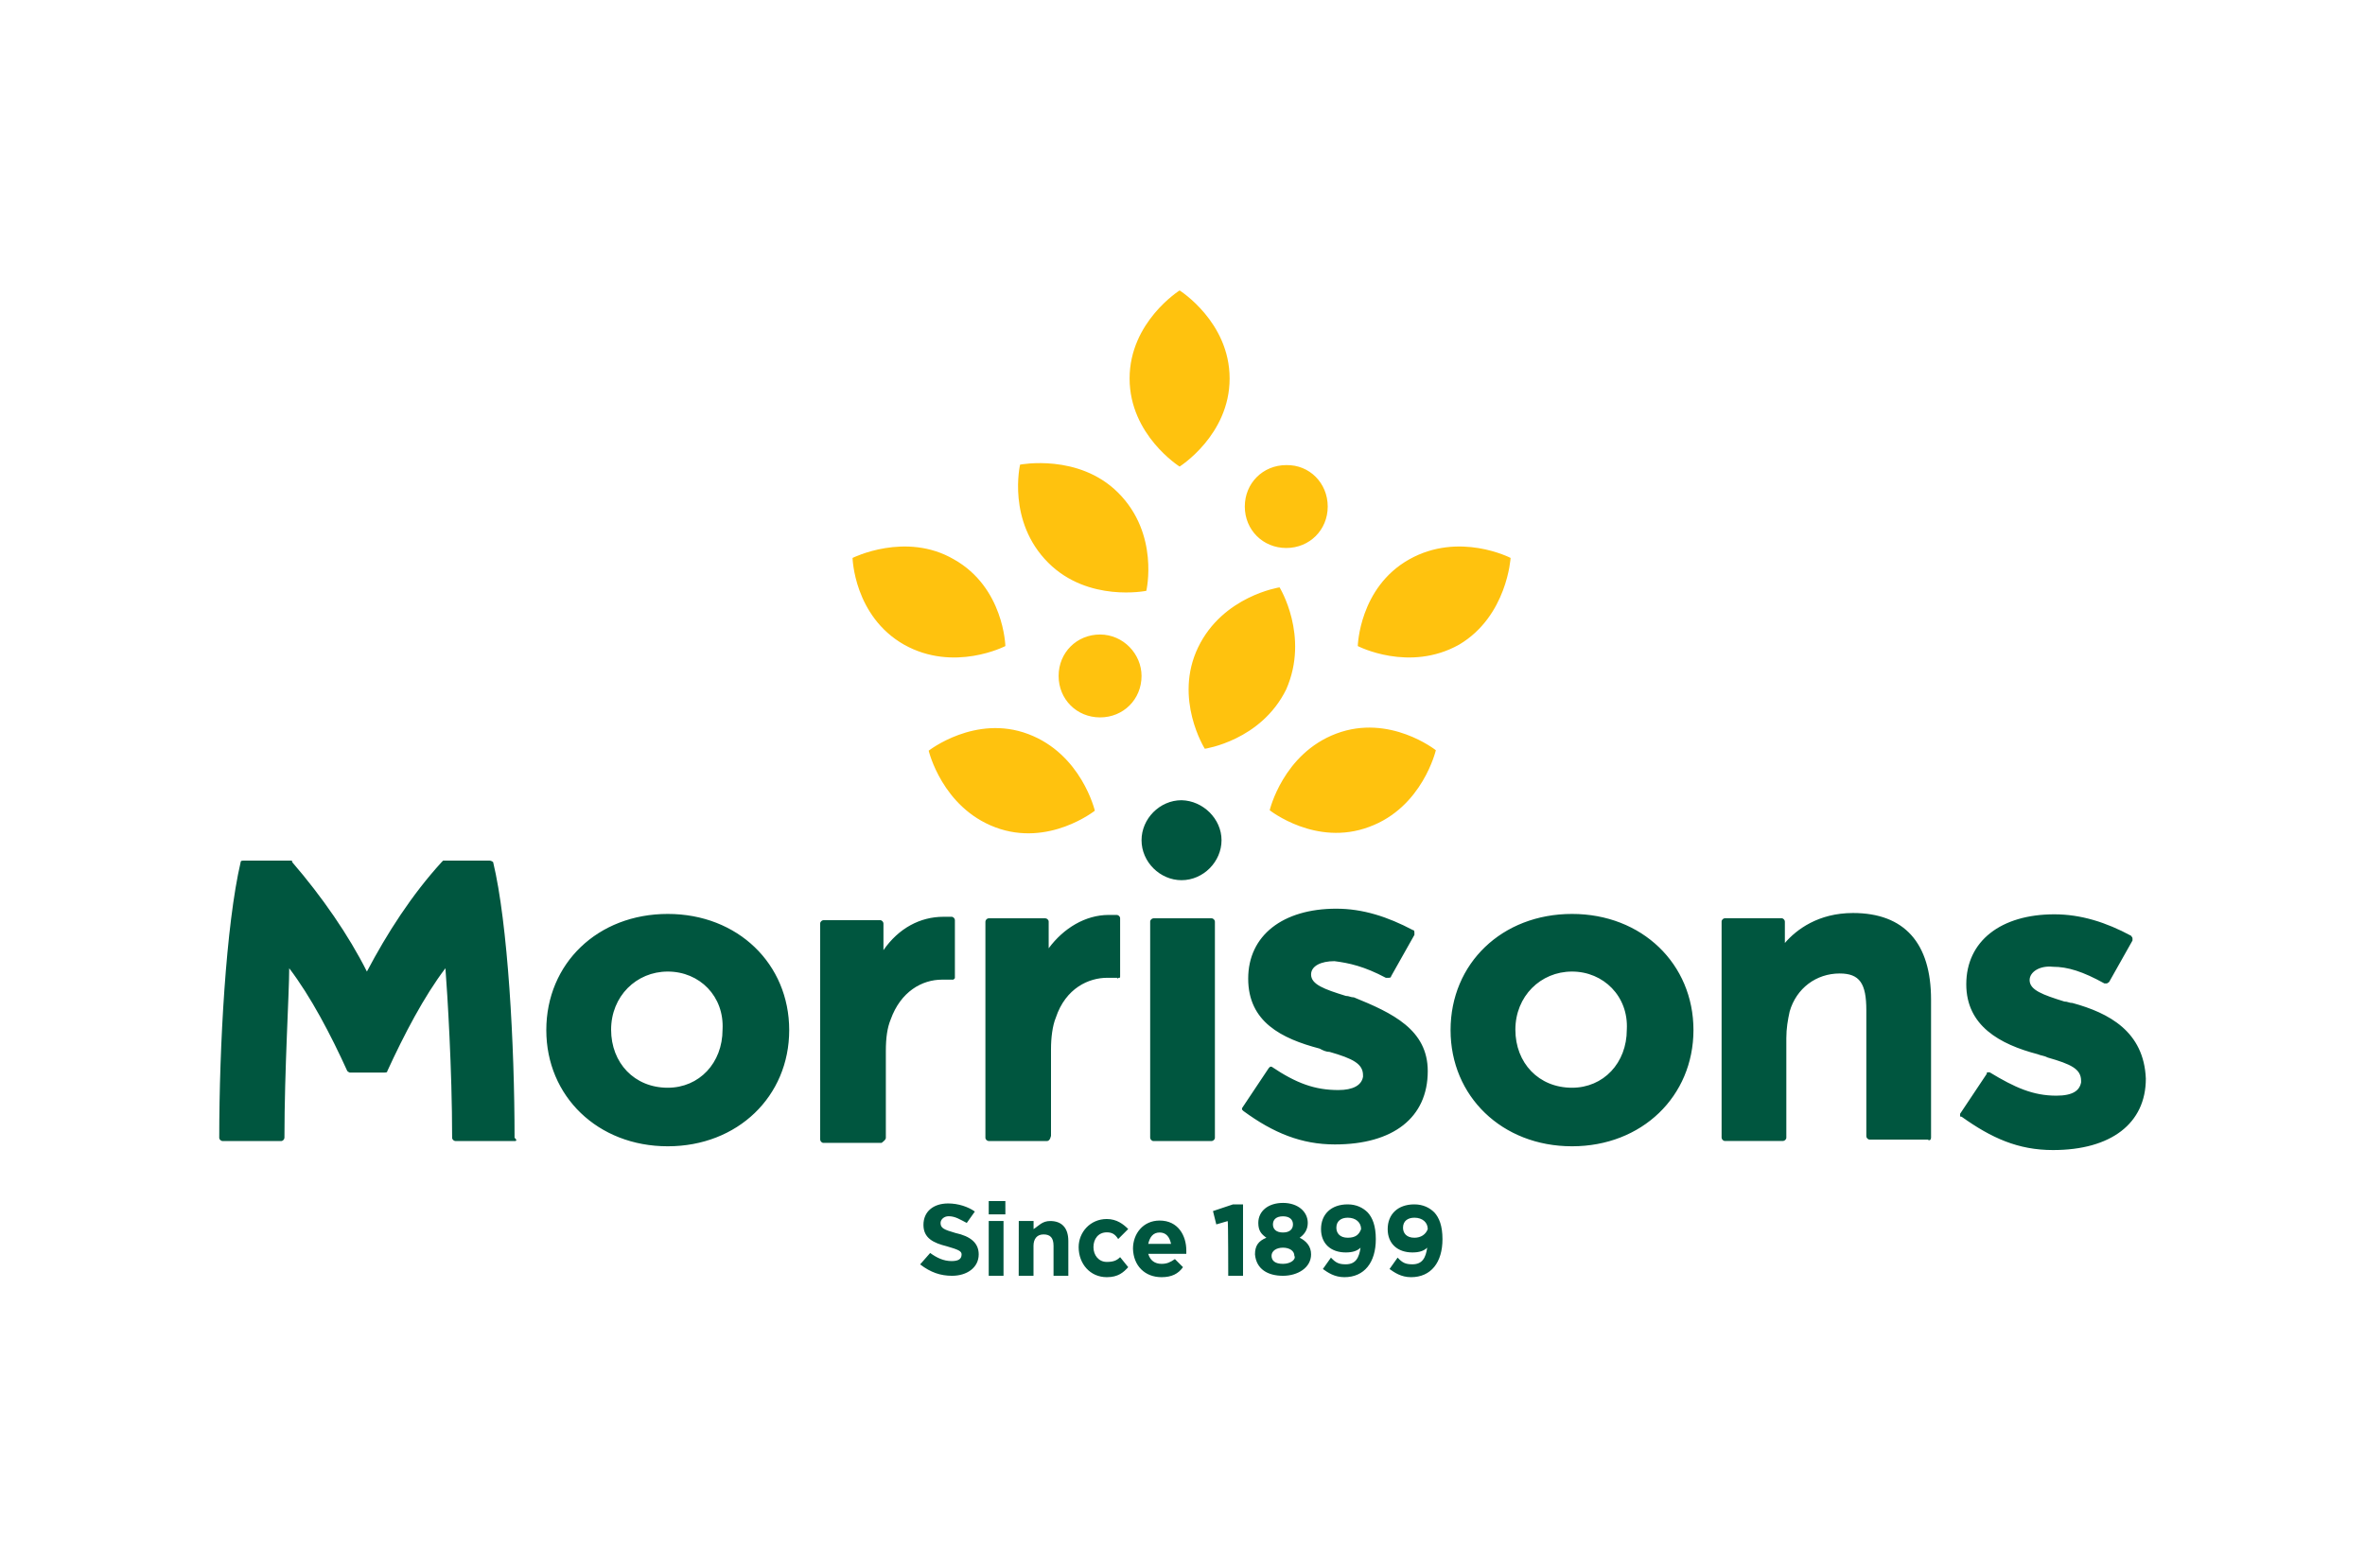
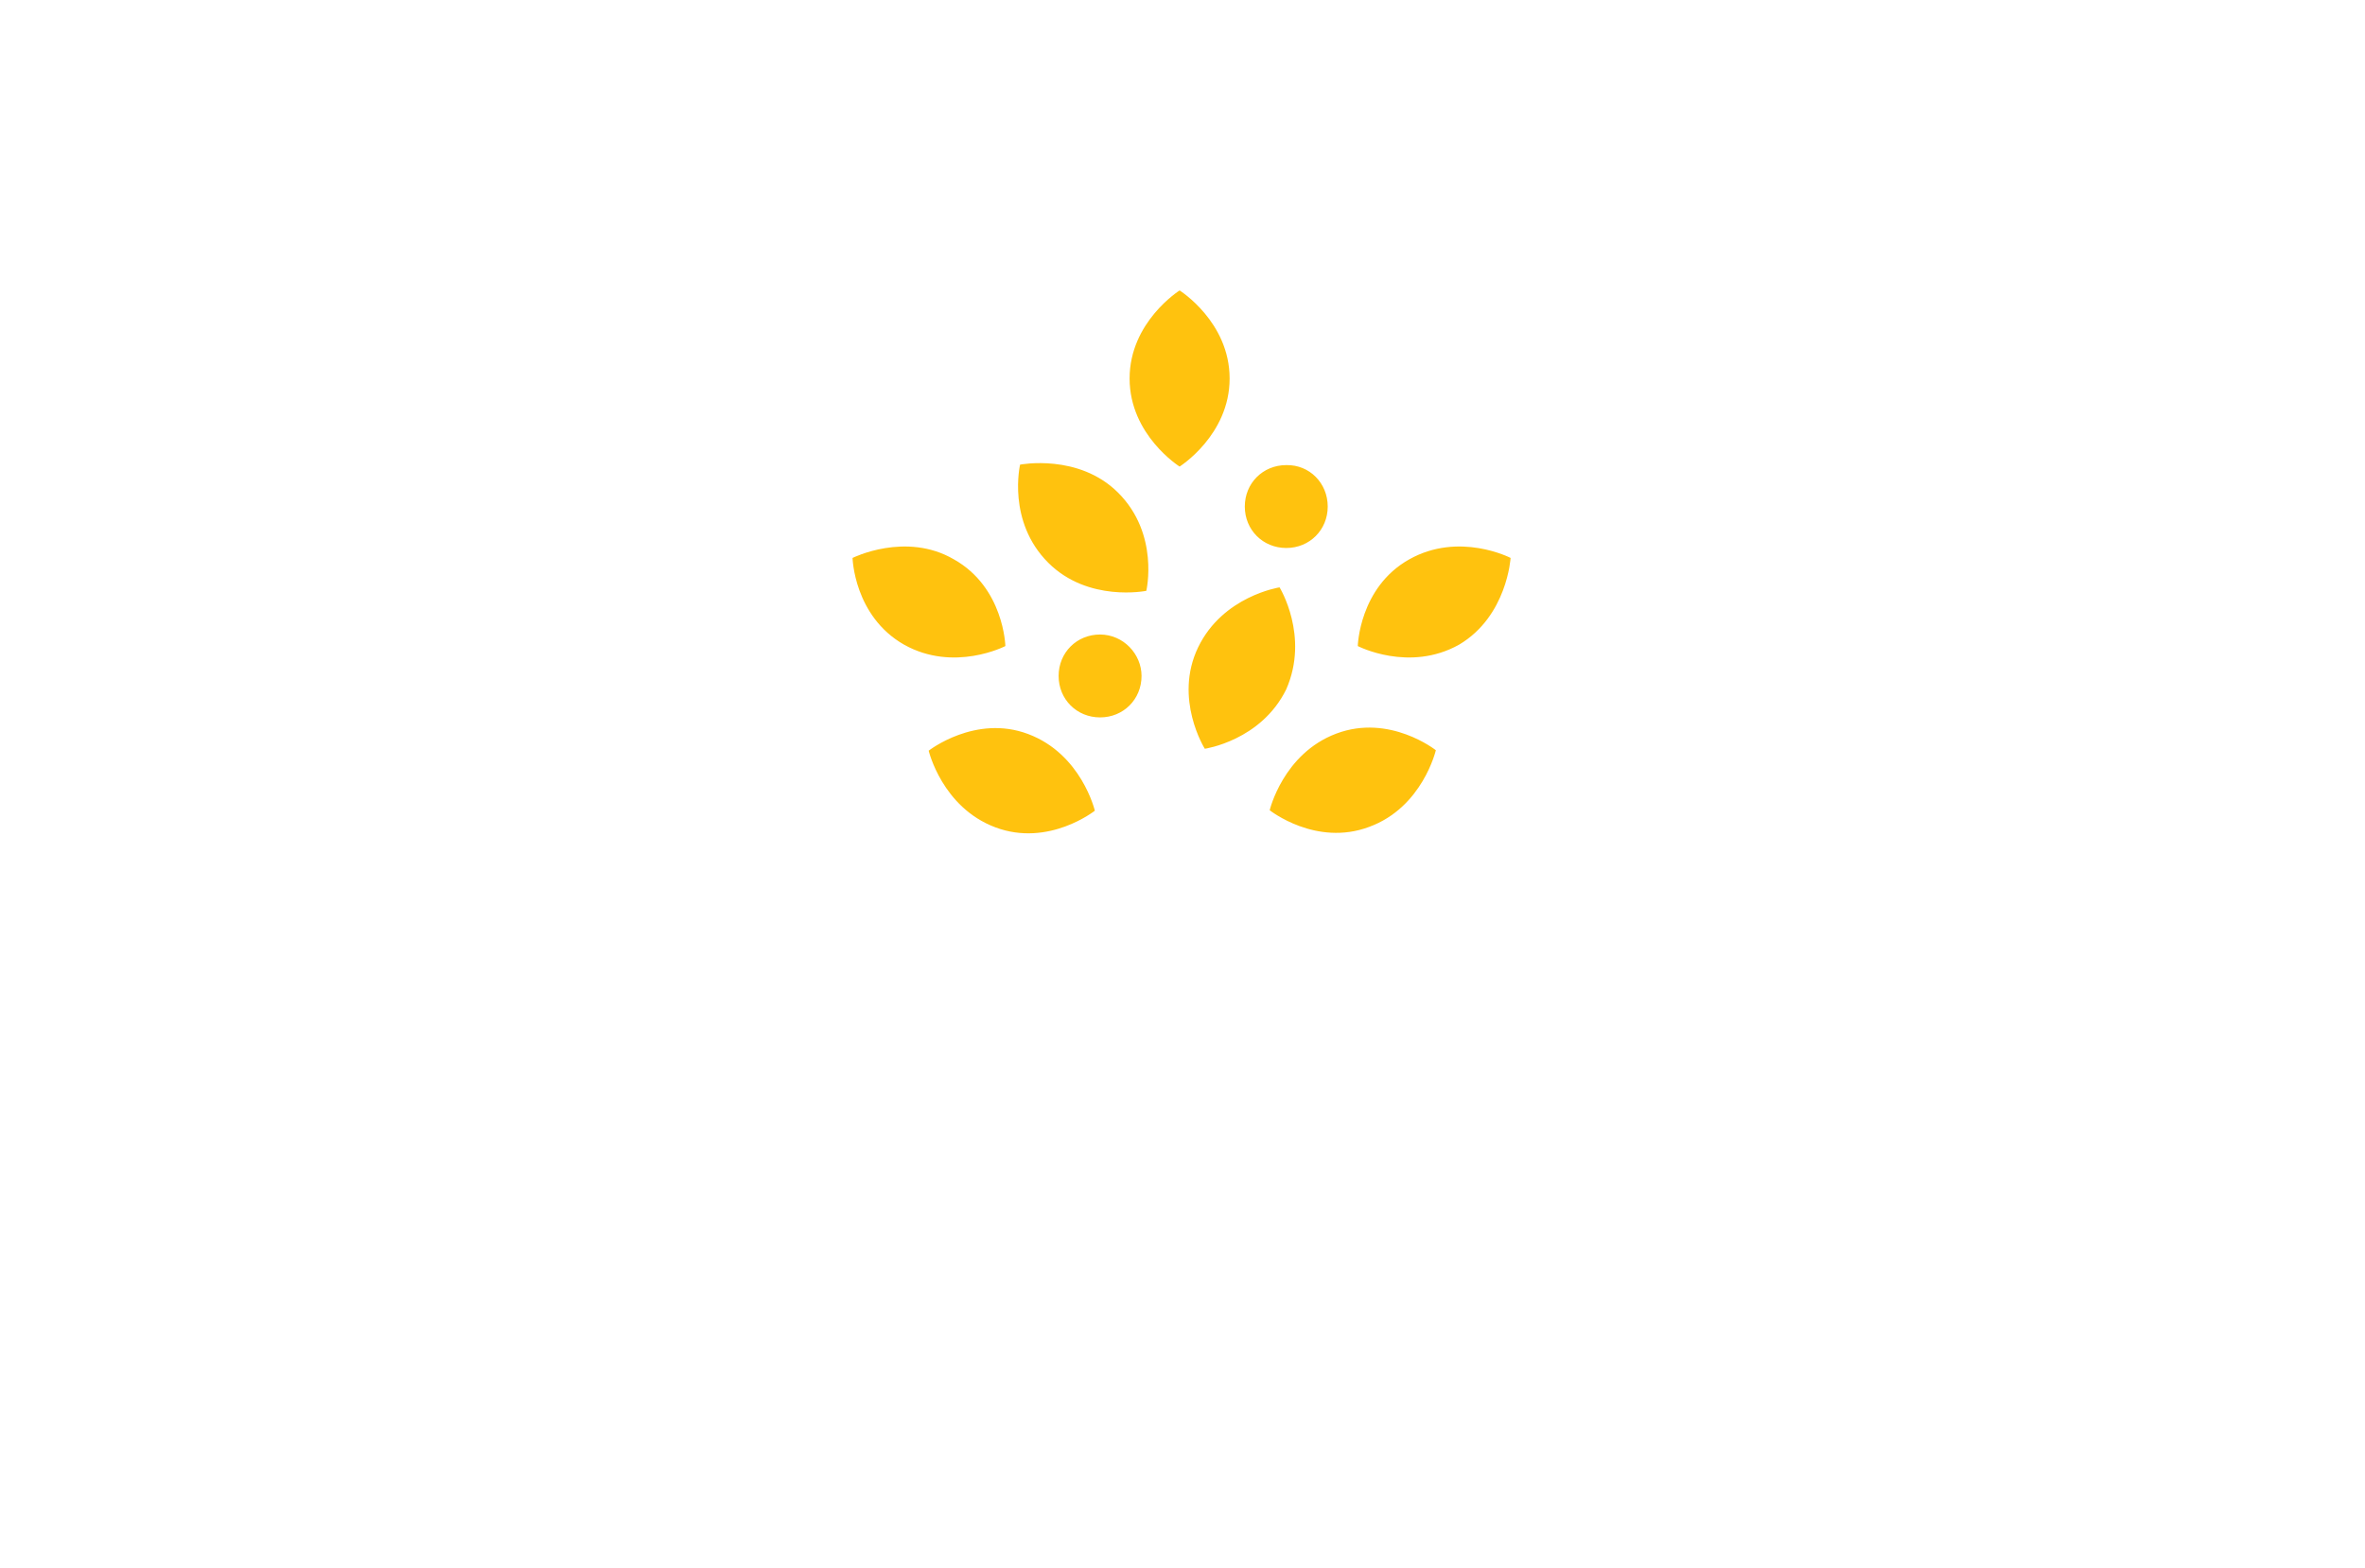
<svg xmlns="http://www.w3.org/2000/svg" version="1.1" id="katman_1" x="0px" y="0px" viewBox="0 0 3068.9 2034.8" style="enable-background:new 0 0 3068.9 2034.8;" xml:space="preserve">
  <style type="text/css"> .st0{fill:#00563F;} .st1{fill:#FFC20E;} </style>
-   <path class="st0" d="M1235.4,1656c19.2,0,34.6-10.5,34.6-27.8c0-14.8-10.5-23.5-30.3-27.8c-14.8-4.3-19.2-6.2-19.2-13 c0-4.3,4.3-8.7,10.5-8.7c8.7,0,14.8,4.3,23.5,8.7l10.5-14.8c-8.7-6.2-21.6-10.5-34.6-10.5c-19.2,0-32.1,10.5-32.1,27.8 c0,17.3,13,23.5,30.3,27.8c14.8,4.3,19.2,6.2,19.2,10.5c0,6.2-4.3,8.7-13,8.7c-10.5,0-19.2-4.3-27.8-10.5l-13,14.8 C1207.6,1651.7,1220.6,1656,1235.4,1656 M1283,1576.3h21.6V1559H1283V1576.3z M1283,1656h19.2v-71.1H1283V1656z M1321.9,1656h19.2 v-38.9c0-8.7,4.3-14.8,13-14.8c8.7,0,13,4.3,13,14.8v38.9h19.2v-45.1c0-17.3-8.7-26-23.5-26c-10.5,0-14.8,6.2-21.6,10.5v-10.5h-19.2 L1321.9,1656z M1436.2,1657.8c14.8,0,21.6-6.2,27.8-13l-10.5-13c-4.3,4.3-8.7,6.2-17.3,6.2c-10.5,0-17.3-8.7-17.3-19.2 s6.2-19.2,17.3-19.2c6.2,0,10.5,1.9,14.8,8.7l13-13c-6.2-6.2-14.8-13-27.8-13c-21.6,0-36.5,17.3-36.5,36.5 C1399.7,1640.5,1414.6,1657.8,1436.2,1657.8 M1507.3,1657.8c13,0,21.6-4.3,27.8-13l-10.5-10.5c-6.2,4.3-10.5,6.2-17.3,6.2 c-8.7,0-14.8-4.3-17.3-13h49.4v-4.3c0-19.2-10.5-38.9-34.6-38.9c-21.6,0-34.6,17.3-34.6,36.5 C1470.8,1643,1485.6,1657.8,1507.3,1657.8 M1490,1614.6c1.9-8.7,6.2-14.8,14.8-14.8c8.7,0,13,6.2,14.8,14.8H1490z M1593.8,1656h19.2 v-92.7h-13l-26,8.7l4.3,17.3l14.8-4.3C1593.8,1584.9,1593.8,1656,1593.8,1656z M1664.8,1656c19.2,0,36.5-10.5,36.5-27.8 c0-10.5-6.2-17.3-14.8-21.6c6.2-4.3,10.5-10.5,10.5-19.2c0-14.8-13-26-32.1-26s-32.1,10.5-32.1,26c0,10.5,4.3,14.8,10.5,19.2 c-10.5,4.3-14.8,10.5-14.8,21.6C1630.2,1647.3,1645,1656,1664.8,1656 M1664.8,1599.8c-8.7,0-13-4.3-13-10.5s4.3-10.5,13-10.5 c8.7,0,13,4.3,13,10.5S1673.5,1599.8,1664.8,1599.8 M1664.8,1640.5c-10.5,0-14.8-4.3-14.8-10.5s6.2-10.5,14.8-10.5 c8.7,0,14.8,4.3,14.8,10.5C1682.1,1634.4,1675.3,1640.5,1664.8,1640.5 M1744.5,1657.8c26,0,40.8-19.2,40.8-49.4 c0-17.3-4.3-27.8-10.5-34.6c-6.2-6.2-14.8-10.5-26-10.5c-21.6,0-34.6,13-34.6,32.1s13,30.3,32.1,30.3c8.7,0,14.8-1.9,19.2-6.2 c-1.9,13-6.2,21.6-19.2,21.6c-8.7,0-13-1.9-19.2-8.7l-10.5,14.8C1722.9,1651.7,1731.6,1657.8,1744.5,1657.8 M1748.9,1606.6 c-10.5,0-14.8-6.2-14.8-13c0-8.7,6.2-13,14.8-13c10.5,0,17.3,6.2,17.3,14.8C1763.7,1602.2,1759.4,1606.6,1748.9,1606.6 M1831,1657.8 c26,0,40.8-19.2,40.8-49.4c0-17.3-4.3-27.8-10.5-34.6c-6.2-6.2-14.8-10.5-26-10.5c-21.6,0-34.6,13-34.6,32.1s13,30.3,32.1,30.3 c8.7,0,14.8-1.9,19.2-6.2c-1.9,13-6.2,21.6-19.2,21.6c-8.7,0-13-1.9-19.2-8.7l-10.5,14.8C1809.4,1651.7,1818.1,1657.8,1831,1657.8 M1835.4,1606.6c-10.5,0-14.8-6.2-14.8-13c0-8.7,6.2-13,14.8-13c10.5,0,17.3,6.2,17.3,14.8C1850.2,1602.2,1844,1606.6,1835.4,1606.6 M1585.1,1090.6c0,27.8-23.5,51.9-51.9,51.9c-27.8,0-51.9-23.5-51.9-51.9c0-27.8,23.5-51.9,51.9-51.9 C1561,1039.3,1585.1,1062.8,1585.1,1090.6 M2689.3,1301.9c-4.3,0-6.2-1.9-10.5-1.9c-27.8-8.7-45.1-14.8-45.1-27.8 c0-10.5,13-19.2,30.3-17.3c19.2,0,38.9,6.2,66.7,21.6h1.9c1.9,0,1.9,0,4.3-1.9l30.3-53.8v-1.9c0-1.9,0-1.9-1.9-4.3 c-32.1-17.3-64.9-27.8-99.5-27.8c-69.2,0-114.3,34.6-114.3,90.8c0,53.8,43.3,77.9,92.7,90.8c4.3,1.9,8.7,1.9,13,4.3 c30.3,8.7,43.3,14.8,43.3,30.3v1.9c-1.9,10.5-10.5,17.3-32.1,17.3c-30.3,0-53.8-10.5-86.5-30.3h-1.9c-1.9,0-1.9,0-1.9,1.9 l-34.6,51.9v1.9c0,1.9,0,1.9,1.9,1.9c38.9,27.8,73.5,43.3,118.6,43.3c75.4,0,120.5-34.6,120.5-92.7 C2782,1339,2736.9,1314.9,2689.3,1301.9 M1852.7,1390.3c0,60.6-45.1,95.2-120.5,95.2c-43.3,0-79.7-14.8-118.6-43.3l-1.9-1.9v-1.9 l34.6-51.9l1.9-1.9h1.9c32.1,21.6,56.2,30.3,86.5,30.3c19.2,0,30.3-6.2,32.1-17.3v-1.9c0-14.8-13-21.6-43.3-30.3 c-4.3,0-8.7-1.9-13-4.3c-49.4-13-92.7-34.6-92.7-90.8s45.1-90.8,114.3-90.8c34.6,0,66.7,10.5,99.5,27.8c1.9,0,1.9,1.9,1.9,4.3v1.9 l-30.3,53.8c0,1.9-1.9,1.9-4.3,1.9h-2.5c-27.8-14.8-47.6-19.2-66.7-21.6c-17.3,0-30.3,6.2-30.3,17.3c0,13,17.3,19.2,45.1,27.8 c4.3,0,6.2,1.9,10.5,1.9C1806.9,1314.9,1852.7,1336.5,1852.7,1390.3 M1358.3,1481.1H1283c-1.9,0-4.3-1.9-4.3-4.3v-280.5 c0-1.9,1.9-4.3,4.3-4.3h73.5c1.9,0,4.3,1.9,4.3,4.3v34.6c19.2-26,47.6-43.3,77.9-43.3h10.5c1.9,0,4.3,1.9,4.3,4.3v75.4 c0,1.9,0,1.9-1.9,1.9c0,0-1.9,1.9-1.9,0h-13c-23.5,0-53.8,13-66.7,51.9c-4.3,10.5-6.2,26-6.2,40.8v112.5 C1362.7,1479.3,1360.8,1481.1,1358.3,1481.1 M1149.5,1476.8v-112.5c0-17.3,1.9-30.3,6.2-40.8c13-36.5,40.8-51.9,66.7-51.9h14.8 l1.9-1.9v-75.4c0-1.9-1.9-4.3-4.3-4.3h-10.5c-30.3,0-58.1,14.8-77.9,43.3v-34.6c0-1.9-1.9-4.3-4.3-4.3h-73.5c-1.9,0-4.3,1.9-4.3,4.3 v280.5c0,1.9,1.9,4.3,4.3,4.3h75.4C1147,1481.1,1149.5,1479.3,1149.5,1476.8 M668.2,1481.1h-77.2c-1.9,0-4.3-1.9-4.3-4.3 c0-88.4-6.2-187.8-8.7-220c-27.8,36.5-53.8,86.5-75.4,133.5c0,1.9-1.9,1.9-4.3,1.9H455c-1.9,0-1.9,0-4.3-1.9 c-21.6-47.6-47.6-97-75.4-133.5c0,32.1-6.2,131.6-6.2,220c0,1.9-1.9,4.3-4.3,4.3h-76c-1.9,0-4.3-1.9-4.3-4.3 c0-118.6,8.7-276.2,27.8-357.8c0-1.9,1.9-1.9,4.3-1.9h60.6c1.9,0,1.9,0,1.9,1.9c38.9,45.1,73.5,95.2,97,142.1 c26-49.4,58.1-99.5,97-142.1l1.9-1.9h60.6c1.9,0,4.3,1.9,4.3,1.9c19.2,79.7,27.8,237.3,27.8,357.8 C670.6,1479.3,670.6,1481.1,668.2,1481.1 M2505.8,1476.8v-179.2c0-73.5-34.6-112.5-101.3-112.5c-45.1,0-73.5,21.6-88.4,38.9v-27.8 c0-1.9-1.9-4.3-4.3-4.3h-73.5c-1.9,0-4.3,1.9-4.3,4.3v280.5c0,1.9,1.9,4.3,4.3,4.3h75.4c1.9,0,4.3-1.9,4.3-4.3v-129.1 c0-13,1.9-23.5,4.3-34.6c8.7-30.3,34.6-49.4,64.9-49.4c26,0,34.6,13,34.6,47.6v163.7c0,1.9,1.9,4.3,4.3,4.3h75.4 C2503.9,1481.1,2505.8,1479.3,2505.8,1476.8 M2039.9,1261.1c-40.8,0-73.5,32.1-73.5,75.4s30.3,75.4,73.5,75.4 c40.8,0,71.1-32.1,71.1-75.4C2113.4,1293.3,2080.7,1261.1,2039.9,1261.1 M2039.9,1487.9c-90.8,0-157.6-64.9-157.6-150.8 c0-86.5,66.7-150.8,157.6-150.8c90.8,0,157.6,64.9,157.6,150.8C2197.4,1423,2130.7,1487.9,2039.9,1487.9 M1576.5,1476.8v-280.5 c0-1.9-1.9-4.3-4.3-4.3h-75.4c-1.9,0-4.3,1.9-4.3,4.3v280.5c0,1.9,1.9,4.3,4.3,4.3h75.4C1574,1481.1,1576.5,1479.3,1576.5,1476.8 M866.5,1261.1c-40.8,0-73.5,32.1-73.5,75.4s30.3,75.4,73.5,75.4c40.8,0,71.1-32.1,71.1-75.4C940,1293.3,907.9,1261.1,866.5,1261.1 M866.5,1487.9c-90.8,0-157.6-64.9-157.6-150.8c0-86.5,66.7-150.8,157.6-150.8s157.6,64.9,157.6,150.8 C1024.1,1423,957.3,1487.9,866.5,1487.9" />
  <path class="st1" d="M1776.7,1073.3c-69.2,26-129.1-21.6-129.1-21.6s17.3-73.5,86.5-99.5c69.2-26,129.1,21.6,129.1,21.6 S1845.9,1048,1776.7,1073.3 M1960.2,724.2c0,0-66.7-34.6-131.6,1.9c-64.9,36.5-66.7,112.5-66.7,112.5s66.7,34.6,131.6-1.9 C1955.8,799.6,1960.2,724.2,1960.2,724.2 M1669.1,894.7c-32.7,66.7-105.7,77.2-105.7,77.2s-40.8-64.9-8.7-131.6 c32.1-66.7,105.7-77.9,105.7-77.9S1699.4,825.5,1669.1,894.7 M1205.1,974.4c0,0,17.3,73.5,86.5,99.5s129.1-21.6,129.1-21.6 s-17.3-73.5-86.5-99.5C1265.7,926.9,1205.1,974.4,1205.1,974.4 M1237.9,726.1c64.9,36.5,66.7,112.5,66.7,112.5s-66.7,34.6-131.6-1.9 c-64.9-37.1-66.7-112.5-66.7-112.5S1175.4,689.6,1237.9,726.1 M1323.7,603.1c0,0-17.3,73.5,36.5,127.3 c51.9,51.9,127.3,36.5,127.3,36.5s17.3-73.5-36.5-127.3C1399.7,588.3,1323.7,603.1,1323.7,603.1 M1595.6,491.3 c0,73.5-64.9,114.3-64.9,114.3s-64.9-40.8-64.9-114.3s64.9-114.3,64.9-114.3S1595.6,417.7,1595.6,491.3 M1722.9,657.5 c0,30.3-23.5,53.8-53.8,53.8c-30.3,0-53.8-23.5-53.8-53.8c0-30.3,23.5-53.8,53.8-53.8C1699.4,603.1,1722.9,627.2,1722.9,657.5 M1481.3,877.4c0,30.3-23.5,53.8-53.8,53.8c-30.3,0-53.8-23.5-53.8-53.8c0-30.3,23.5-53.8,53.8-53.8 C1457.8,823.7,1481.3,849,1481.3,877.4" />
</svg>